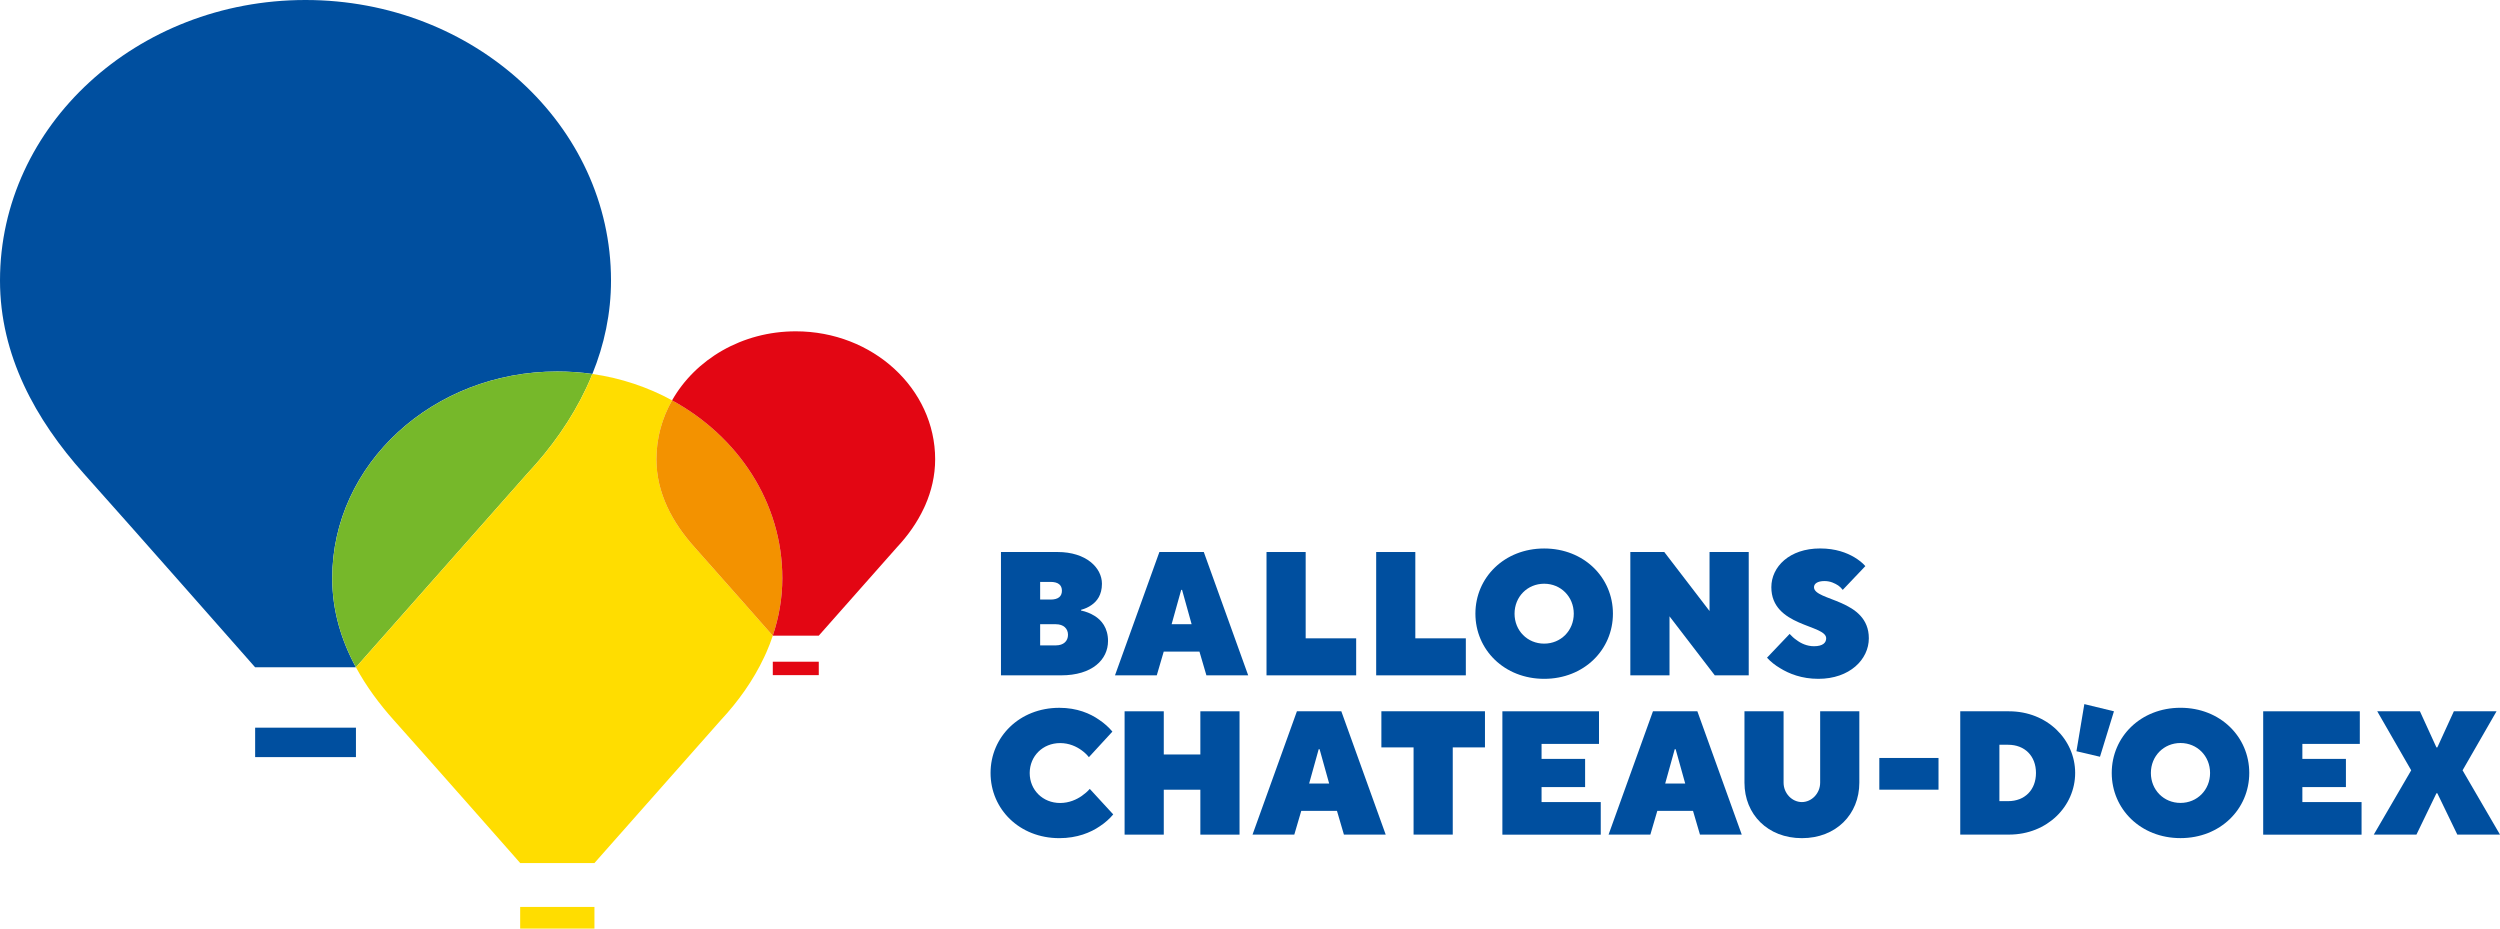
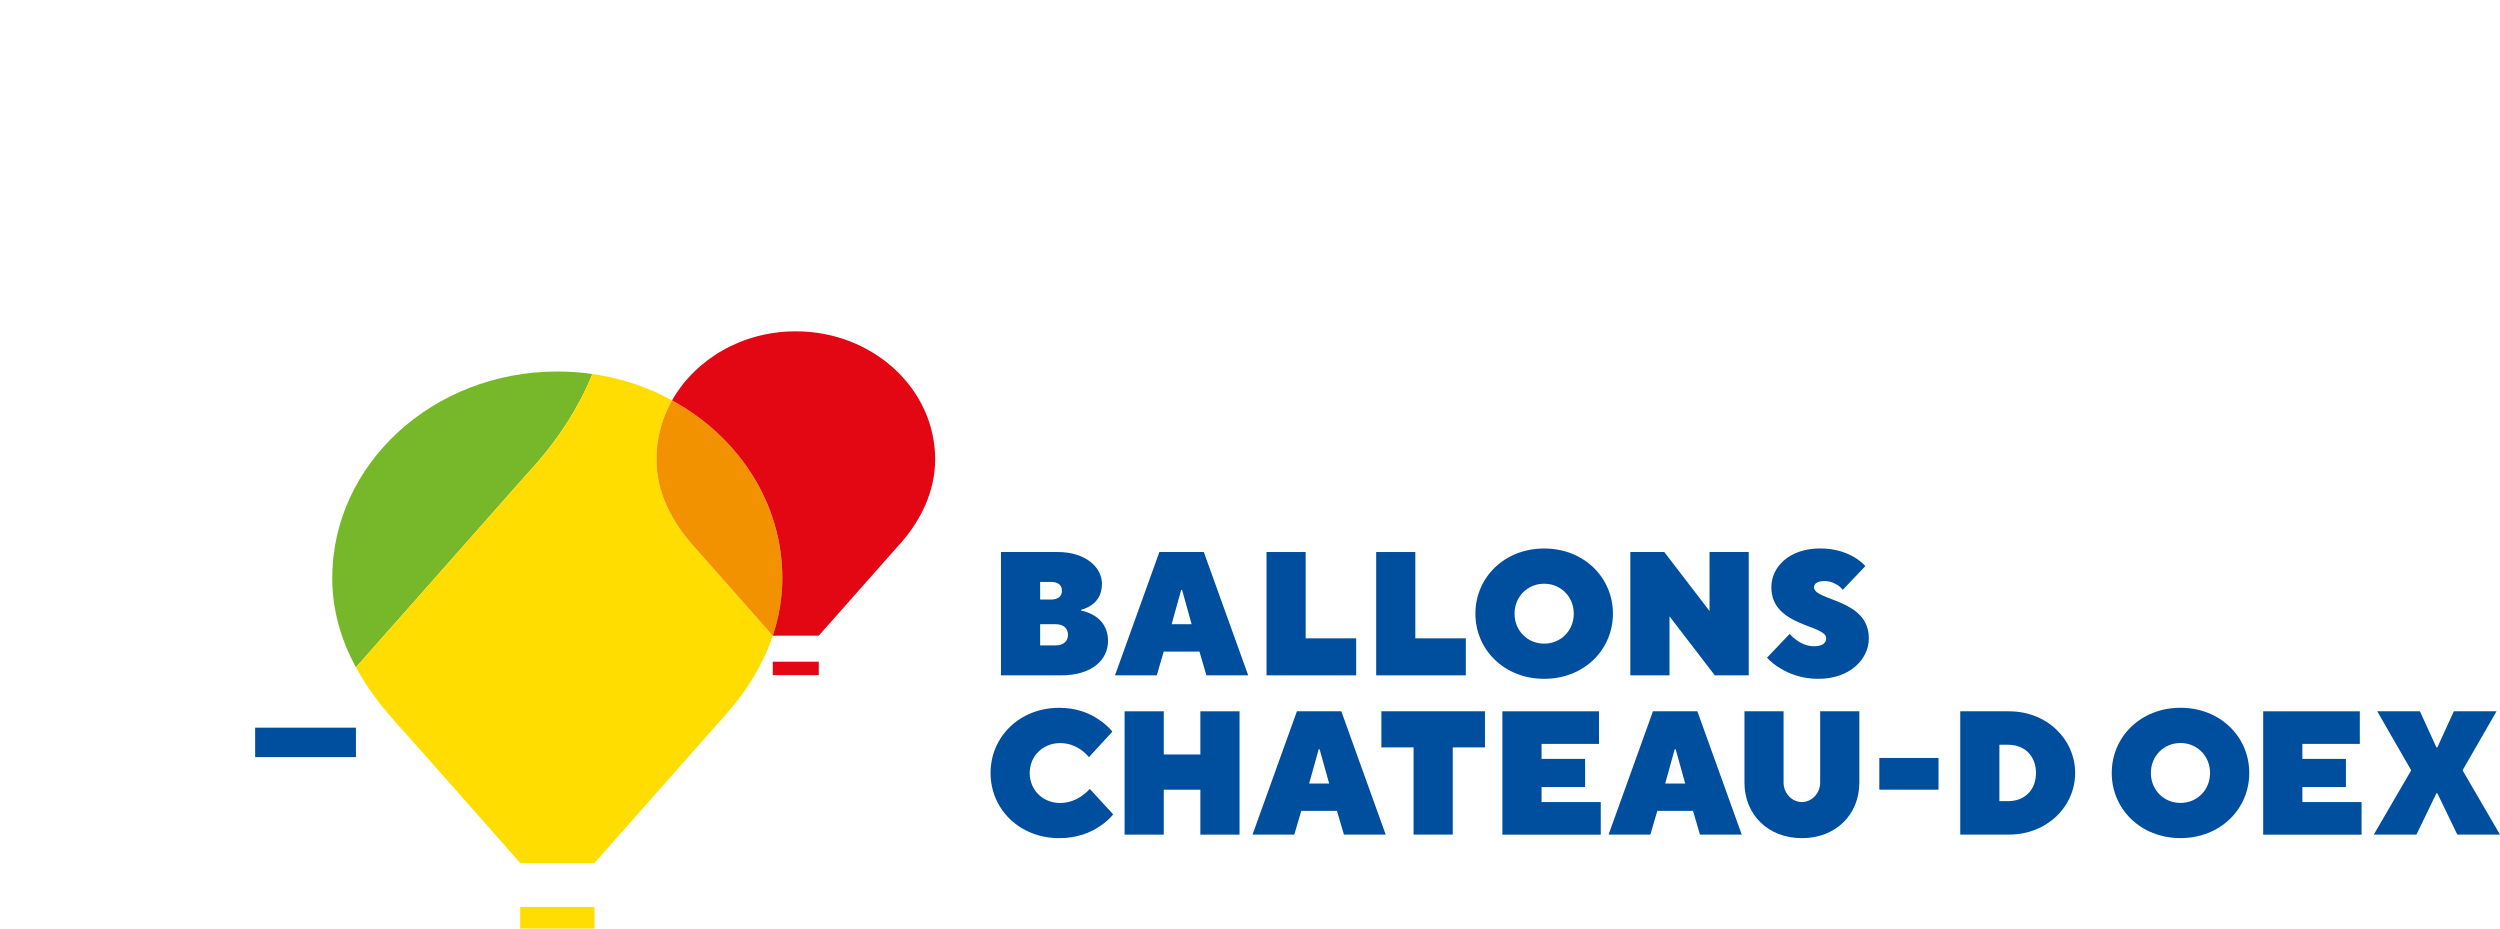
<svg xmlns="http://www.w3.org/2000/svg" width="210" height="78" viewBox="0 0 210 78" fill="none">
  <g clip-path="url(#clip0_1344_679)">
    <path d="M84.081 46.369H88.835C91.249 46.369 92.563 47.699 92.563 49.033C92.563 49.981 92.138 50.513 91.686 50.824C91.438 51 91.145 51.135 90.808 51.225V51.284C91.234 51.374 91.597 51.521 91.934 51.727C92.519 52.083 93.074 52.734 93.074 53.844C93.074 55.399 91.76 56.729 89.127 56.729H84.081V46.369ZM88.25 50.364C88.909 50.364 89.201 50.082 89.201 49.622C89.201 49.161 88.909 48.88 88.25 48.88H87.372V50.361H88.25V50.364ZM88.69 54.212C89.349 54.212 89.712 53.841 89.712 53.324C89.712 52.806 89.346 52.435 88.69 52.435H87.372V54.212H88.69Z" fill="#004F9F" />
    <path d="M97.391 46.369H101.119L104.848 56.729H101.338L100.753 54.732H97.754L97.169 56.729H93.659L97.388 46.369H97.391ZM100.097 52.435L99.294 49.55H99.22L98.416 52.435H100.097Z" fill="#004F9F" />
    <path d="M106.384 46.369H109.676V53.62H113.918V56.729H106.387V46.369H106.384Z" fill="#004F9F" />
    <path d="M115.596 46.369H118.887V53.62H123.13V56.729H115.599V46.369H115.596Z" fill="#004F9F" />
    <path d="M129.71 46.073C133.057 46.073 135.486 48.516 135.486 51.547C135.486 54.579 133.057 57.022 129.71 57.022C126.362 57.022 123.934 54.579 123.934 51.547C123.934 48.516 126.362 46.073 129.71 46.073ZM129.71 54.065C131.113 54.065 132.197 52.971 132.197 51.55C132.197 50.13 131.116 49.033 129.71 49.033C128.303 49.033 127.222 50.127 127.222 51.55C127.222 52.974 128.303 54.065 129.71 54.065Z" fill="#004F9F" />
    <path d="M136.948 46.369H139.799L143.601 51.326V46.369H146.893V56.729H144.042L140.239 51.772V56.729H136.948V46.369Z" fill="#004F9F" />
    <path d="M150.329 53.249C150.503 53.44 150.695 53.62 150.914 53.766C151.28 54.047 151.791 54.283 152.376 54.283C153.121 54.283 153.399 53.987 153.399 53.617C153.399 52.447 148.793 52.654 148.793 49.326C148.793 47.61 150.314 46.07 152.887 46.07C154.217 46.07 155.139 46.441 155.768 46.811C156.134 47.033 156.442 47.269 156.69 47.553L154.79 49.55C154.687 49.416 154.557 49.284 154.409 49.179C154.131 49.003 153.765 48.809 153.254 48.809C152.669 48.809 152.376 49.03 152.376 49.326C152.376 50.495 156.982 50.289 156.982 53.617C156.982 55.393 155.372 57.022 152.743 57.022C151.339 57.022 150.285 56.592 149.54 56.134C149.115 55.883 148.736 55.587 148.429 55.246L150.329 53.249Z" fill="#004F9F" />
    <path d="M93.515 68.405C93.207 68.776 92.826 69.117 92.374 69.413C91.615 69.93 90.486 70.405 88.983 70.405C85.632 70.405 83.207 67.963 83.207 64.931C83.207 61.899 85.635 59.456 88.983 59.456C90.489 59.456 91.585 59.943 92.33 60.464C92.77 60.76 93.133 61.086 93.441 61.456L91.467 63.603C91.293 63.382 91.086 63.188 90.838 63.011C90.427 62.715 89.816 62.419 89.053 62.419C87.591 62.419 86.495 63.514 86.495 64.937C86.495 66.36 87.591 67.451 89.053 67.451C89.813 67.451 90.442 67.155 90.868 66.859C91.116 66.683 91.349 66.489 91.541 66.267L93.515 68.414V68.405Z" fill="#004F9F" />
    <path d="M94.466 59.749H97.757V63.376H100.83V59.749H104.121V70.109H100.83V66.336H97.757V70.109H94.466V59.749Z" fill="#004F9F" />
    <path d="M108.943 59.749H112.671L116.4 70.109H112.89L112.305 68.112H109.306L108.721 70.109H105.211L108.94 59.749H108.943ZM111.649 65.816L110.845 62.93H110.771L109.968 65.816H111.649Z" fill="#004F9F" />
    <path d="M118.743 62.781H116.036V59.746H124.737V62.781H122.031V70.106H118.74V62.781H118.743Z" fill="#004F9F" />
    <path d="M126.2 59.749H134.316V62.488H129.491V63.747H133.149V66.115H129.491V67.374H134.463V70.112H126.2V59.752V59.749Z" fill="#004F9F" />
    <path d="M138.851 59.749H142.579L146.308 70.109H142.798L142.213 68.112H139.214L138.629 70.109H135.119L138.848 59.749H138.851ZM141.557 65.816L140.753 62.93H140.679L139.876 65.816H141.557Z" fill="#004F9F" />
    <path d="M146.529 59.749H149.821V65.744C149.821 66.647 150.538 67.374 151.357 67.374C152.175 67.374 152.893 66.647 152.893 65.744V59.749H156.184V65.744C156.184 68.408 154.226 70.405 151.36 70.405C148.494 70.405 146.535 68.408 146.535 65.744V59.749H146.529Z" fill="#004F9F" />
    <path d="M157.863 63.669H162.835V66.333H157.863V63.669Z" fill="#004F9F" />
    <path d="M164.661 59.749H168.756C171.973 59.749 174.313 62.132 174.313 64.928C174.313 67.723 171.973 70.106 168.756 70.106H164.661V59.746V59.749ZM168.682 67.296C170.085 67.296 171.022 66.348 171.022 64.928C171.022 63.508 170.085 62.56 168.682 62.56H167.949V67.296H168.682Z" fill="#004F9F" />
    <path d="M183.162 59.453C186.509 59.453 188.938 61.896 188.938 64.928C188.938 67.96 186.509 70.402 183.162 70.402C179.814 70.402 177.386 67.96 177.386 64.928C177.386 61.896 179.814 59.453 183.162 59.453ZM183.162 67.445C184.565 67.445 185.646 66.351 185.646 64.931C185.646 63.511 184.565 62.413 183.162 62.413C181.758 62.413 180.674 63.508 180.674 64.931C180.674 66.354 181.755 67.445 183.162 67.445Z" fill="#004F9F" />
    <path d="M190.108 59.749H198.224V62.488H193.399V63.747H197.057V66.115H193.399V67.374H198.371V70.112H190.108V59.752V59.749Z" fill="#004F9F" />
    <path d="M202.54 64.707L199.689 59.749H203.273L204.661 62.784H204.735L206.124 59.749H209.708L206.856 64.707L210 70.109H206.416L204.735 66.632H204.661L202.98 70.109H199.396L202.54 64.707Z" fill="#004F9F" />
-     <path d="M177.572 59.749L176.399 63.567L174.422 63.104L175.084 59.145L177.572 59.749Z" fill="#004F9F" />
-     <path d="M51.325 23.567C51.325 26.336 50.755 28.967 49.759 31.413C48.799 31.275 47.815 31.204 46.81 31.204C36.369 31.204 27.905 38.978 27.905 48.563C27.905 51.281 28.661 53.778 29.893 56.05H21.429C21.429 56.05 10.843 44.025 7.04 39.782C2.984 35.252 0 29.846 0 23.564C0 10.549 11.49 0 25.662 0C39.835 0 51.325 10.549 51.325 23.564V23.567Z" fill="#004F9F" />
    <path d="M49.759 31.413C49.673 31.628 49.585 31.84 49.493 32.05C49.416 32.229 49.334 32.406 49.251 32.582C48.01 35.231 46.285 37.65 44.284 39.785L29.896 56.053C28.664 53.781 27.908 51.284 27.908 48.566C27.908 38.981 36.372 31.207 46.813 31.207C47.818 31.207 48.802 31.278 49.762 31.416L49.759 31.413Z" fill="#76B82A" />
    <path d="M64.915 53.398C64.756 53.877 64.573 54.349 64.369 54.813C64.313 54.944 64.251 55.076 64.189 55.204C63.273 57.157 62.002 58.936 60.531 60.511L49.933 72.495H43.697C43.697 72.495 35.897 63.639 33.096 60.511C31.861 59.133 30.762 57.65 29.899 56.053L44.287 39.785C46.288 37.65 48.013 35.231 49.254 32.582C49.337 32.406 49.419 32.229 49.496 32.05C49.588 31.84 49.679 31.628 49.762 31.413C52.176 31.76 54.436 32.525 56.457 33.629C55.618 35.111 55.142 36.795 55.142 38.58C55.142 41.444 56.504 43.911 58.354 45.977C60.085 47.912 64.915 53.398 64.915 53.398Z" fill="#FFDD00" />
    <path d="M65.716 48.563C65.716 50.253 65.427 51.867 64.912 53.398C64.912 53.398 60.082 47.912 58.351 45.977C56.498 43.911 55.139 41.444 55.139 38.58C55.139 36.795 55.612 35.111 56.454 33.629C62.002 36.651 65.716 42.21 65.716 48.56V48.563Z" fill="#F39200" />
    <path d="M78.553 38.58C78.553 39.952 78.243 41.25 77.717 42.449C77.679 42.53 77.646 42.613 77.605 42.691C77.04 43.899 76.252 45.005 75.339 45.977L68.774 53.398H64.912C65.427 51.867 65.716 50.253 65.716 48.563C65.716 42.21 61.999 36.654 56.454 33.632C58.404 30.187 62.324 27.831 66.845 27.831C73.312 27.831 78.553 32.645 78.553 38.583V38.58Z" fill="#E30613" />
    <path d="M29.899 61.124H21.432V63.597H29.899V61.124Z" fill="#004F9F" />
    <path d="M49.933 76.185H43.694V78H49.933V76.185Z" fill="#FFDD00" />
    <path d="M68.777 55.584H64.915V56.711H68.777V55.584Z" fill="#E30613" />
  </g>
  <defs>
    <clipPath id="clip0_1344_679">
      <rect width="210" height="78" fill="white" />
    </clipPath>
  </defs>
</svg>